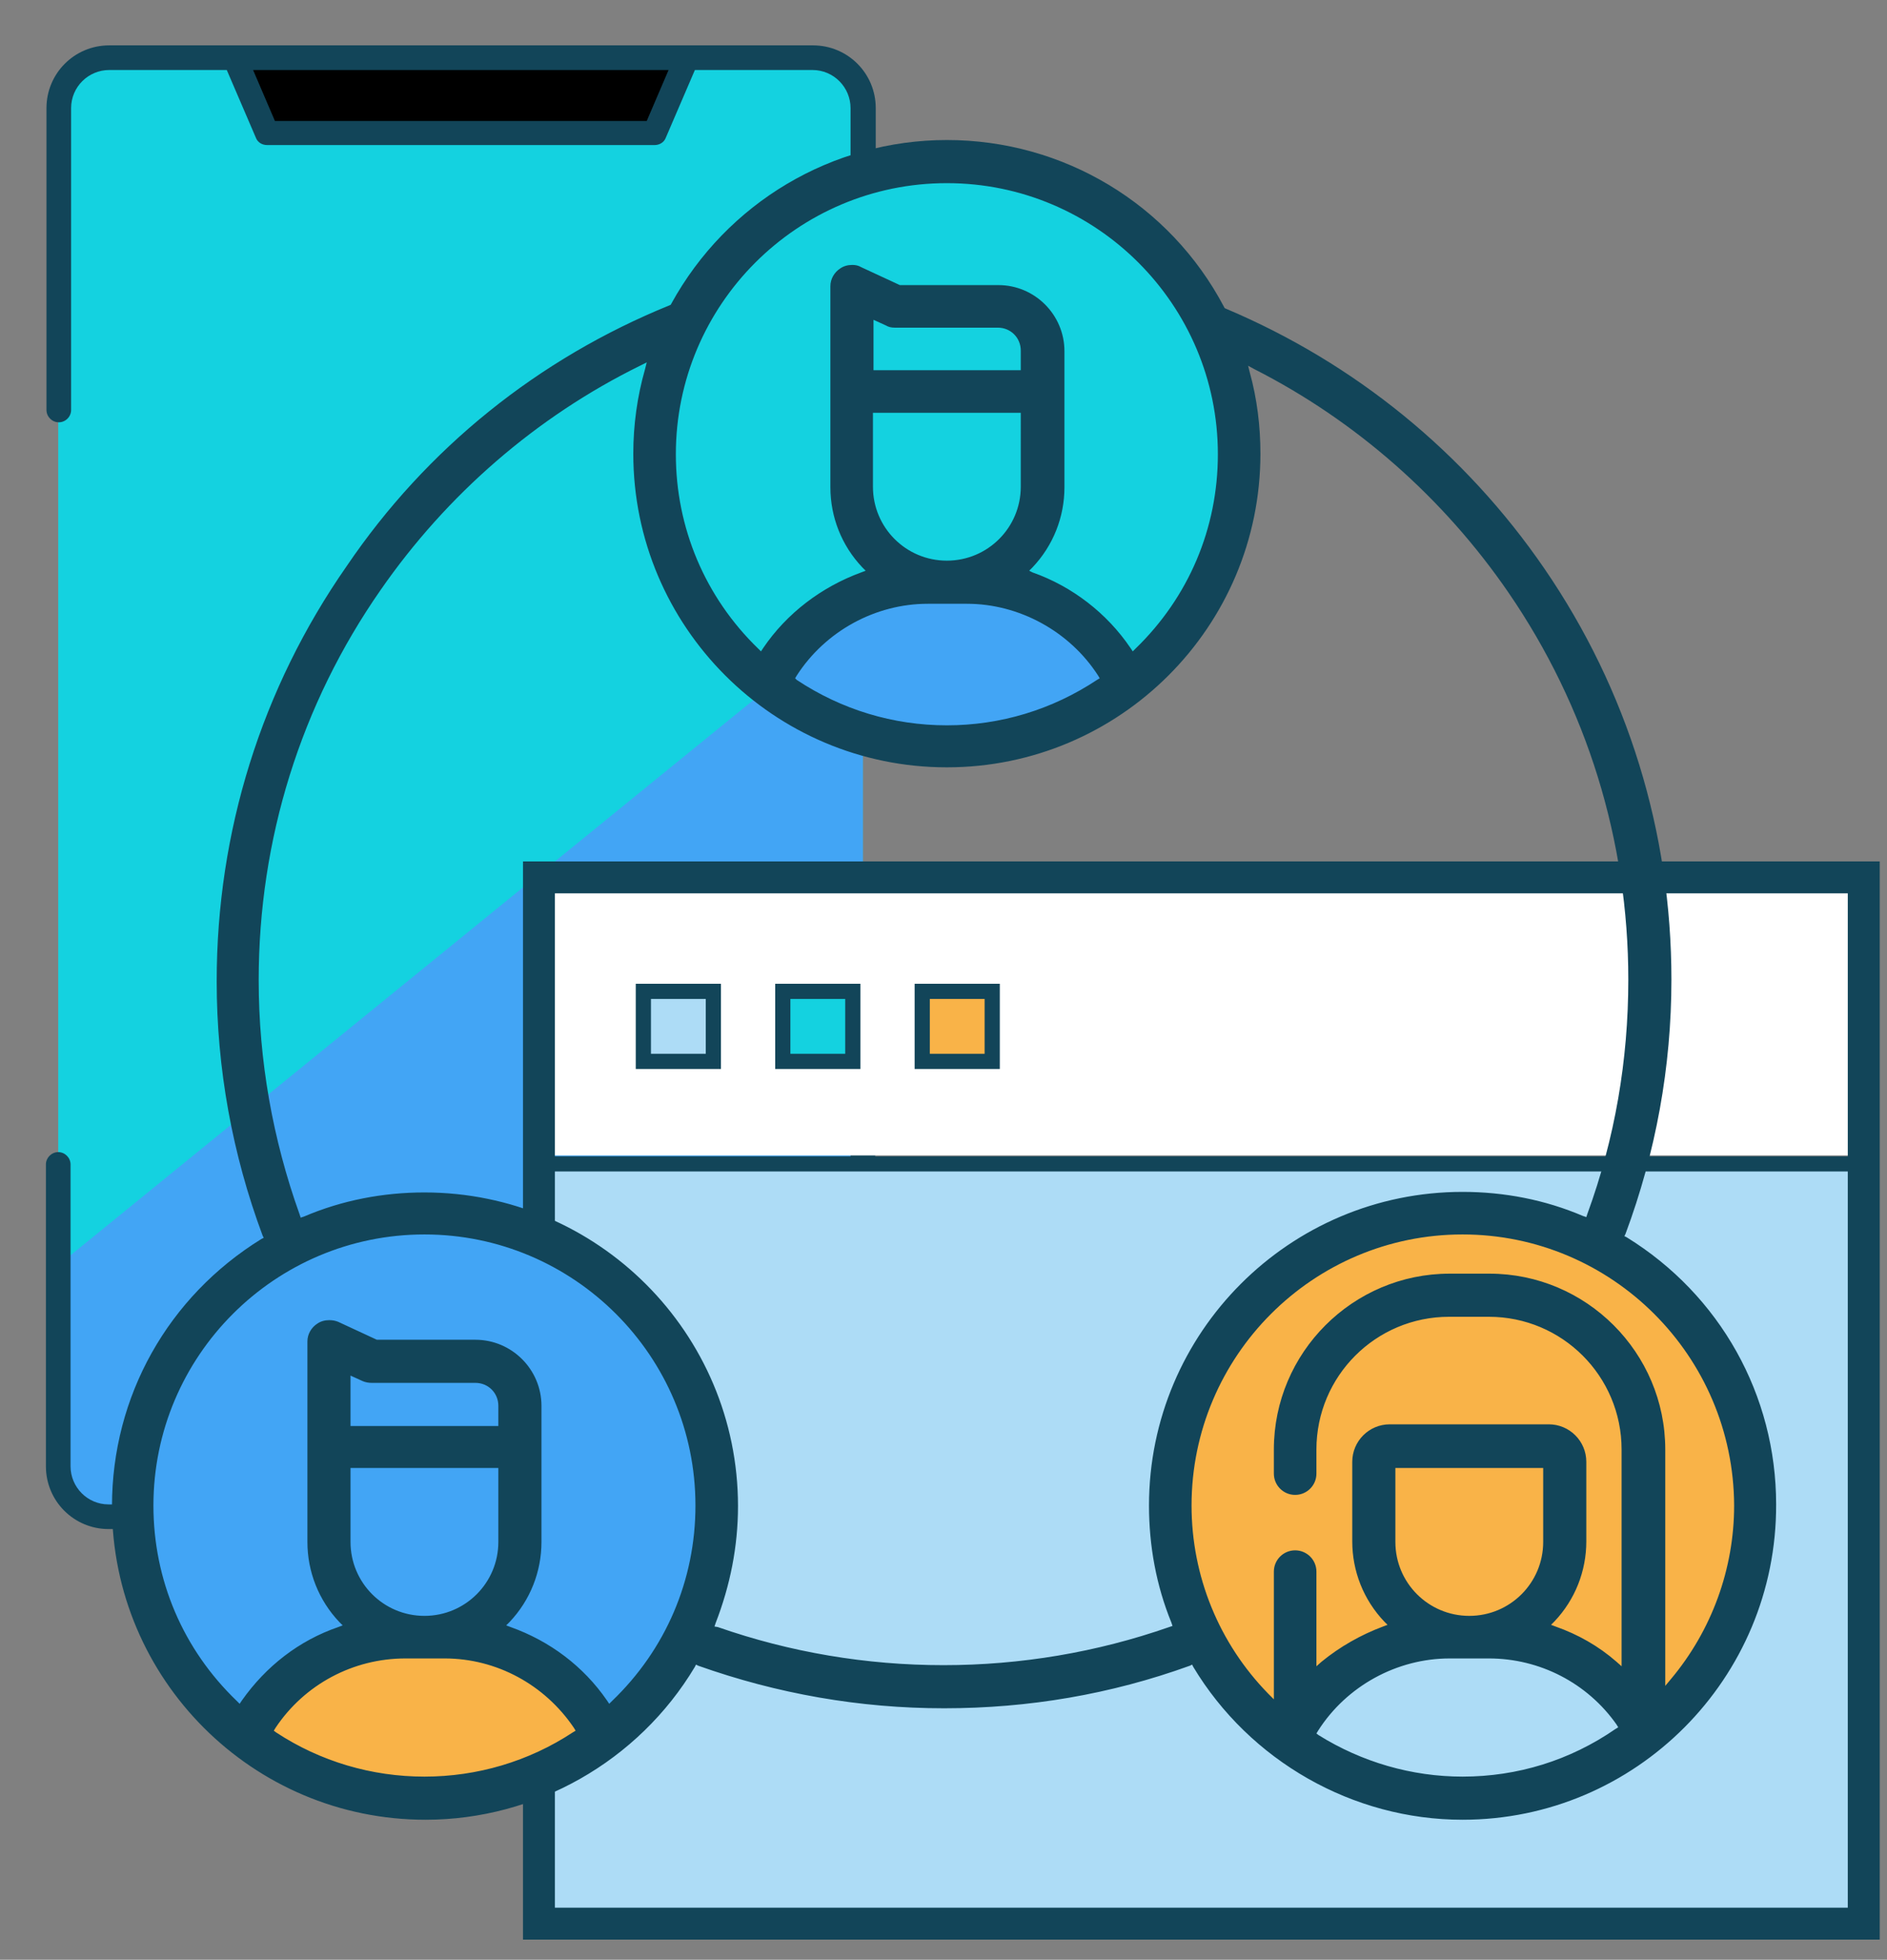
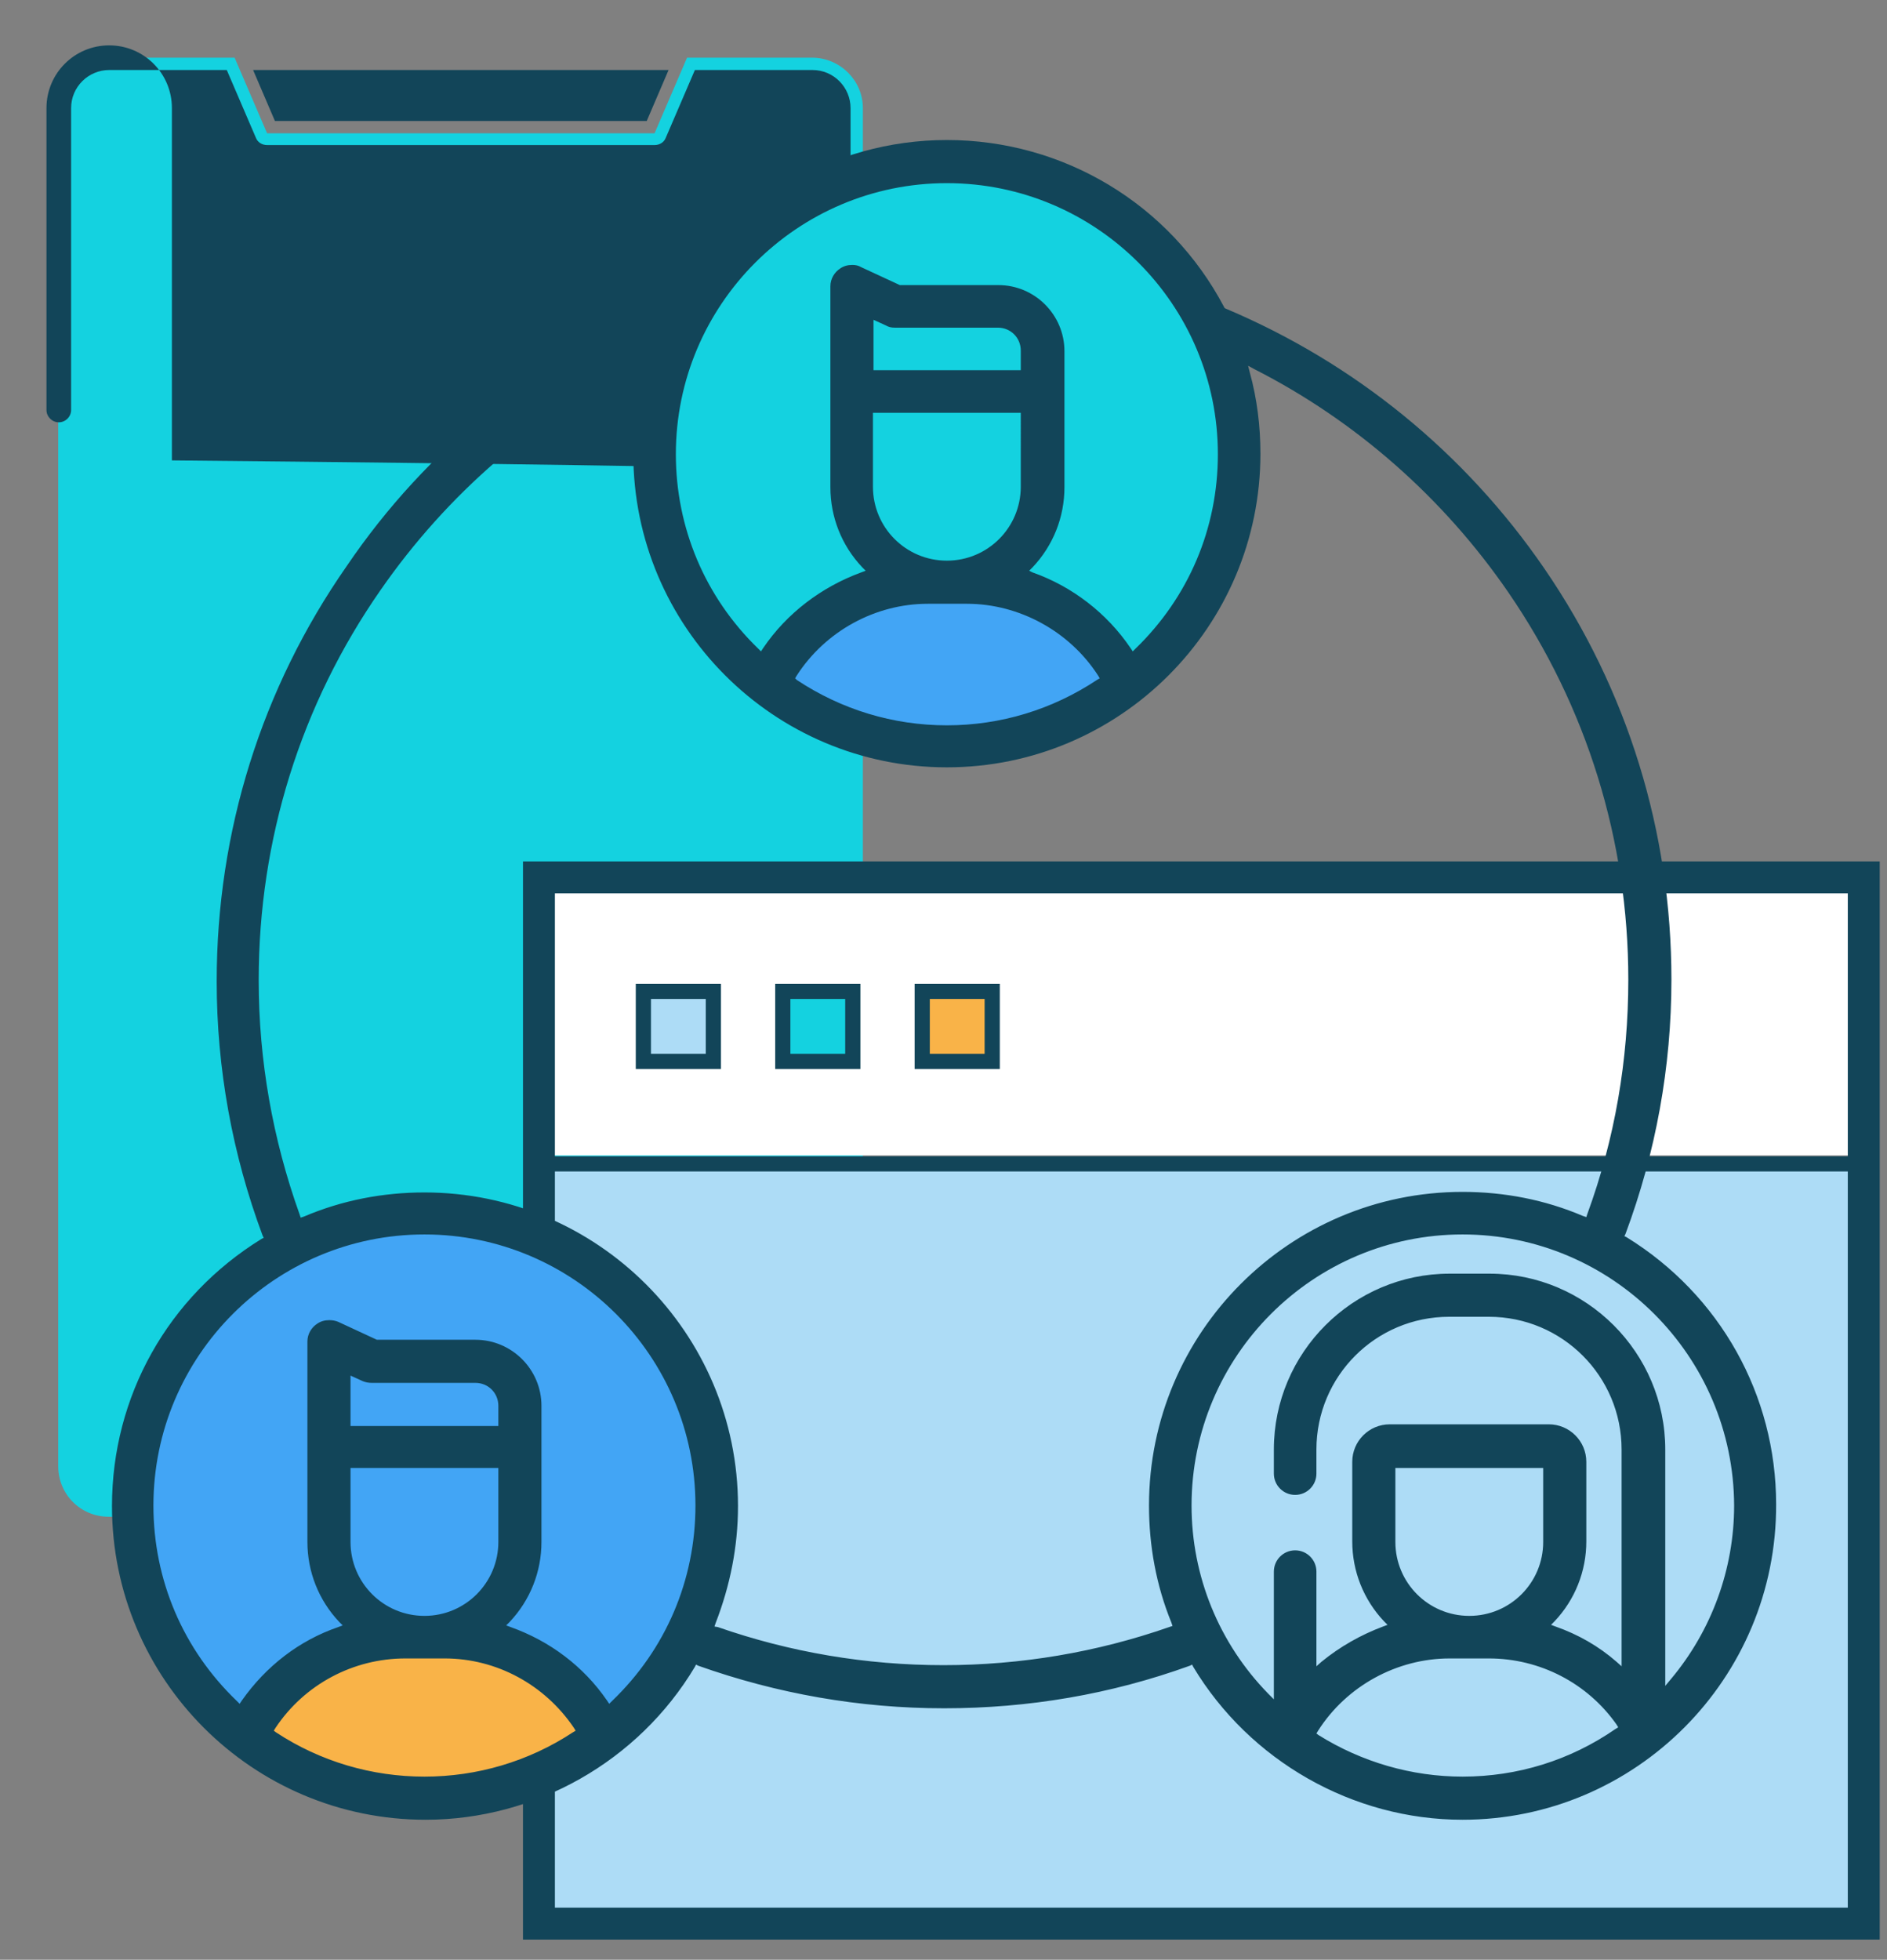
<svg xmlns="http://www.w3.org/2000/svg" version="1.1" id="Layer_1" x="0px" y="0px" viewBox="0 0 337 349.9" style="enable-background:new 0 0 337 349.9;" xml:space="preserve">
  <rect x="0" y="0" width="337" height="349.9" fill="#808080" stroke="none" />
  <style type="text/css">
	.st0{fill:#42A5F5;}
	.st1{fill:#ADDCF6;stroke:#124559;stroke-width:6.117;stroke-miterlimit:10;}
	.st2{fill:#124559;}
	.st3{fill:#F9B348;}
	.st4{fill:#ADDCF6;}
	.st5{fill:#14D2E0;}
	.st6{fill:#E5962E;}
	.st7{fill:#FFFFFF;}
	.st8{fill:#ADDCF6;stroke:#124559;stroke-width:6.232;stroke-miterlimit:10;}
	.st9{fill:#FFFFFF;stroke:#124559;stroke-width:3.667;stroke-miterlimit:10;}
	.st10{fill:#F9B348;stroke:#134559;stroke-miterlimit:10;}
	.st11{fill:#ADDCF6;stroke:#124559;stroke-width:4.261;stroke-miterlimit:10;}
	.st12{fill:#ADDCF6;stroke:#124559;stroke-width:4.271;stroke-miterlimit:10;}
	.st13{fill:#14D2E0;stroke:#124559;stroke-width:4.271;stroke-miterlimit:10;}
	.st14{fill:#F9B348;stroke:#124559;stroke-width:4.271;stroke-miterlimit:10;}
	.st15{fill:#FFFFFF;stroke:#124559;stroke-width:6.297;stroke-miterlimit:10;}
	.st16{fill:#F9B348;stroke:#124559;stroke-width:2.818;stroke-miterlimit:10;}
	.st17{fill:#ADDCF6;stroke:#124559;stroke-width:2.705;stroke-miterlimit:10;}
	.st18{fill:#ADDCF6;stroke:#124559;stroke-width:2.712;stroke-miterlimit:10;}
	.st19{fill:#14D2E0;stroke:#124559;stroke-width:2.712;stroke-miterlimit:10;}
	.st20{fill:#F9B348;stroke:#124559;stroke-width:2.712;stroke-miterlimit:10;}
</style>
  <g>
-     <path d="M116.9,23.8l5.8-13.5H41.9l5.8,13.5H116.9z" />
    <path class="st5" d="M154.1,19.3v242.5c0,5-4,9-9,9H19.4c-5,0-9-4-9-9V19.3c0-5,4-9,9-9h22.5l5.8,13.5h69.2l5.8-13.5h22.5   C150.1,10.4,154.1,14.4,154.1,19.3z" />
-     <path class="st0" d="M154.1,109.1v152.7c0,5-4,9-9,9H19.4c-5,0-9-4-9-9v-35.9" />
-     <path class="st2" d="M19.4,273c-6.2,0-11.2-5-11.2-11.2v-53.9c0-1.2,1-2.2,2.2-2.2s2.2,1,2.2,2.2v53.9c0,3.7,3,6.8,6.8,6.8h125.7   c3.7,0,6.8-3,6.8-6.8v-62.9c0-1.2,1-2.2,2.2-2.2c1.2,0,2.2,1,2.2,2.2v62.9c0,6.2-5,11.2-11.2,11.2H19.4z" />
-     <path class="st2" d="M154.1,84.4c-1.2,0-2.2-1-2.2-2.2V19.3c0-3.7-3-6.8-6.8-6.8h-21l-5.2,12.1c-0.3,0.8-1.1,1.3-2,1.3H47.7   c-0.9,0-1.7-0.5-2-1.3l-5.2-12.1h-21c-3.7,0-6.8,3-6.8,6.8v53.9c0,1.2-1,2.2-2.2,2.2s-2.2-1-2.2-2.2V19.3c0-6.2,5-11.2,11.2-11.2   h125.7c6.2,0,11.2,5,11.2,11.2v62.9C156.3,83.4,155.3,84.4,154.1,84.4z M49.1,21.6h66.4l3.9-9.1H45.2L49.1,21.6z" />
+     <path class="st2" d="M154.1,84.4c-1.2,0-2.2-1-2.2-2.2V19.3c0-3.7-3-6.8-6.8-6.8h-21l-5.2,12.1c-0.3,0.8-1.1,1.3-2,1.3H47.7   c-0.9,0-1.7-0.5-2-1.3l-5.2-12.1h-21c-3.7,0-6.8,3-6.8,6.8v53.9c0,1.2-1,2.2-2.2,2.2s-2.2-1-2.2-2.2V19.3c0-6.2,5-11.2,11.2-11.2   c6.2,0,11.2,5,11.2,11.2v62.9C156.3,83.4,155.3,84.4,154.1,84.4z M49.1,21.6h66.4l3.9-9.1H45.2L49.1,21.6z" />
    <path class="st2" d="M41.9,259.5c-1.2,0-2.2-1-2.2-2.2s1-2.2,2.2-2.2h80.8c1.2,0,2.2,1,2.2,2.2s-1,2.2-2.2,2.2H41.9z" />
  </g>
  <g>
    <rect x="95.4" y="207.8" class="st17" width="237.4" height="136.5" />
    <path class="st7" d="M96.2,156.5h236.6v49.8H96.2V156.5z" />
    <path class="st18" d="M114.9,177h12.5v12.5h-12.5V177z" />
    <path class="st19" d="M139.8,177h12.5v12.5h-12.5V177z" />
    <path class="st20" d="M164.7,177h12.5v12.5h-12.5V177z" />
    <path class="st2" d="M148.9,153.8h-30.6H93.4v24.9v5.7v125.1v5.7v31.1h242.3V153.8L148.9,153.8z M330,340.6H99.1V159.5H330V340.6z" />
  </g>
  <g>
    <ellipse class="st5" cx="169.8" cy="80.6" rx="51.3" ry="52.4" />
    <ellipse class="st0" cx="75.8" cy="268" rx="51.3" ry="52.4" />
-     <ellipse class="st3" cx="261.2" cy="268" rx="51.3" ry="52.4" />
    <path class="st3" d="M72.3,294.5c-9.9,0-19,4.9-24.5,13.1l-1.2,1.8l1.8,1.2c8.2,5.4,17.6,8.2,27.4,8.2c9.8,0,19.2-2.8,27.4-8.2   l1.8-1.2l-1.2-1.8c-5.5-8.2-14.6-13.1-24.5-13.1H72.3z" />
    <path class="st0" d="M165.4,106.5c-9.9,0-19,4.9-24.5,13.1l-1.2,1.8l1.8,1.2c8.2,5.4,17.6,8.2,27.4,8.2c9.8,0,19.2-2.8,27.4-8.2   l1.8-1.2l-1.2-1.8c-5.5-8.2-14.6-13.1-24.5-13.1H165.4z" />
    <path class="st4" d="M258.9,294.5c-9.9,0-19,4.9-24.5,13.1l-1.2,1.8l1.8,1.2c8.2,5.4,17.6,8.2,27.4,8.2c9.8,0,19.2-2.8,27.4-8.2   l1.8-1.2l-1.2-1.8c-5.5-8.2-14.6-13.1-24.5-13.1H258.9z" />
    <path class="st2" d="M261.2,324.9c-19.6,0-38-10.5-48.1-27.3l-0.2-0.4l-0.4,0.2c-14.1,5.1-28.8,7.6-43.9,7.6   c-15.1,0-29.8-2.6-43.9-7.6l-0.4-0.2l-0.2,0.4c-10.1,16.9-28.5,27.3-48.1,27.3c-30.9,0-56-25.1-56-56c0-19.6,10-37.4,26.7-47.7   l0.4-0.2l-0.2-0.4c-5.4-14.5-8.2-29.8-8.2-45.4c0-26.7,8-52.3,23.2-74.1C76.2,80,96.2,64,119.6,54.5l0.2-0.1l0.1-0.2   c9.9-18,28.7-29.2,49.2-29.2c20.8,0,39.8,11.4,49.5,29.8l0.1,0.2l0.2,0.1c23,9.7,42.7,25.7,56.9,46.4   c14.9,21.7,22.7,47.1,22.7,73.4c0,15.6-2.8,30.9-8.2,45.4l-0.2,0.4l0.4,0.2c16.7,10.3,26.7,28.2,26.7,47.7   C317.3,299.7,292.1,324.9,261.2,324.9z M235.5,309.8c7.7,4.8,16.6,7.4,25.7,7.4c9.8,0,19.2-2.9,27.3-8.5l0.5-0.3l-0.3-0.5   c-5.2-7.4-13.7-11.8-22.8-11.8h-7c-9.4,0-18.4,4.9-23.5,12.9l-0.3,0.5L235.5,309.8z M49.3,309.3c7.9,5.2,17.1,7.9,26.5,7.9   c9.4,0,18.6-2.7,26.5-7.9l0.5-0.3l-0.3-0.5c-5.2-7.7-13.8-12.4-23.1-12.4h-7c-9.3,0-18,4.6-23.2,12.4l-0.3,0.5L49.3,309.3z    M75.8,220.4c-26.7,0-48.4,21.7-48.4,48.4c0,13.3,5.3,25.7,14.9,34.9l0.5,0.5l0.4-0.6c4.3-6.1,10.2-10.7,17.2-13.1l0.8-0.3   l-0.6-0.6c-3.7-3.9-5.7-9-5.7-14.3v-35.8c0-1.3,0.7-2.5,1.8-3.2c0.6-0.4,1.3-0.6,2.1-0.6c0.6,0,1.1,0.1,1.6,0.3l6.9,3.2h17.6   c6.5,0,11.8,5.3,11.8,11.8v24.3c0,5.3-2,10.4-5.7,14.3l-0.6,0.6l0.8,0.3c7,2.5,13,7,17.2,13.1l0.4,0.6l0.5-0.5   c9.6-9.2,14.9-21.6,14.9-34.9C124.2,242.1,102.5,220.4,75.8,220.4z M261.2,220.4c-26.7,0-48.4,21.7-48.4,48.4   c0,12.6,4.9,24.6,13.7,33.6l1,1v-22.8c0-2.1,1.7-3.8,3.8-3.8c2.1,0,3.8,1.7,3.8,3.8v16.9l0.9-0.8c3.3-2.7,7-4.8,11-6.3l0.8-0.3   l-0.6-0.6c-3.7-3.9-5.7-9-5.7-14.3v-14.2c0-3.7,3-6.7,6.7-6.7h28.4c3.7,0,6.7,3,6.7,6.7v14.2c0,5.3-2,10.4-5.7,14.3l-0.6,0.6   l0.8,0.3c4,1.4,7.7,3.5,10.9,6.3l0.9,0.8v-38.7c0-13.1-10.6-23.7-23.7-23.7h-7.1c-13.1,0-23.7,10.6-23.7,23.7v4.3   c0,2.1-1.7,3.8-3.8,3.8c-2.1,0-3.8-1.7-3.8-3.8v-4.3c0-17.3,14.1-31.4,31.4-31.4h7.1c17.3,0,31.4,14.1,31.4,31.4v42.2l1-1.2   c7.3-8.7,11.3-19.7,11.3-31C309.6,242.1,287.9,220.4,261.2,220.4z M128.2,290.5c12.9,4.5,26.5,6.8,40.3,6.8s27.4-2.3,40.3-6.8   l0.6-0.2l-0.2-0.6c-2.7-6.6-4-13.7-4-20.9c0-30.9,25.1-56,56-56c7.4,0,14.7,1.4,21.5,4.3l0.6,0.2l0.2-0.6   c4.9-13.4,7.3-27.4,7.3-41.8c0-24.8-7.4-48.7-21.4-69.1c-11.6-16.9-27.3-30.7-45.4-39.9l-1.1-0.6l0.3,1.2c1.3,4.7,1.9,9.6,1.9,14.5   c0,30.9-25.1,56-56,56c-30.9,0-56-25.1-56-56c0-5.1,0.7-10.2,2.1-15.1l0.3-1.2l-1.2,0.6c-18.5,9.1-34.5,23-46.3,40   c-14.3,20.5-21.8,44.6-21.8,69.7c0,14.3,2.5,28.4,7.3,41.8l0.2,0.6l0.6-0.2c6.8-2.9,14.1-4.3,21.5-4.3c30.9,0,56,25.1,56,56   c0,7.2-1.4,14.2-4,20.9l-0.2,0.6L128.2,290.5z M249.2,275.3c0,7.3,5.9,13.2,13.2,13.2c7.3,0,13.2-5.9,13.2-13.2v-13.2h-26.4V275.3z    M62.6,275.3c0,7.3,5.9,13.2,13.2,13.2c7.3,0,13.2-5.9,13.2-13.2v-13.2H62.6V275.3z M89,254.4V251c0-2.3-1.8-4.1-4.1-4.1H66.4   c-0.6,0-1.1-0.1-1.6-0.3l-2.2-1v9H89z M142.3,121.4c8,5.3,17.2,8.1,26.8,8.1c9.6,0,18.8-2.8,26.8-8.1l0.5-0.3l-0.3-0.5   c-5.1-7.9-14.1-12.8-23.4-12.8h-7c-9.4,0-18.3,4.9-23.4,12.8l-0.3,0.5L142.3,121.4z M184.4,102.2c7.1,2.5,13.3,7.3,17.5,13.5   l0.4,0.6l0.5-0.5c9.5-9.2,14.7-21.5,14.7-34.7c0-26.7-21.7-48.4-48.4-48.4c-26.7,0-48.4,21.7-48.4,48.4c0,13.1,5.2,25.5,14.7,34.7   l0.5,0.5l0.4-0.6c4.2-6.2,10.4-10.9,17.5-13.5l0.8-0.3l-0.6-0.6c-3.7-3.9-5.7-9-5.7-14.3V51.1c0-1.3,0.7-2.5,1.8-3.2   c0.6-0.4,1.3-0.6,2.1-0.6c0.6,0,1.1,0.1,1.6,0.4l6.9,3.2h17.6c6.5,0,11.8,5.3,11.8,11.8v24.3c0,5.3-2,10.4-5.7,14.3l-0.6,0.6   L184.4,102.2z M155.9,86.9c0,7.3,5.9,13.2,13.2,13.2c7.3,0,13.2-5.9,13.2-13.2V73.7h-26.4V86.9z M182.3,66.1v-3.5   c0-2.3-1.8-4.1-4.1-4.1h-18.4c-0.6,0-1.1-0.1-1.6-0.4l-2.2-1v9H182.3z" />
-     <path class="st2" d="M261.2,323.3c-19,0-36.9-10.2-46.7-26.5l-0.9-1.5l-1.7,0.6c-13.9,5-28.5,7.5-43.4,7.5s-29.5-2.5-43.4-7.5   l-1.7-0.6l-0.9,1.5c-9.8,16.4-27.7,26.5-46.7,26.5c-30,0-54.4-24.4-54.4-54.4c0-19,9.7-36.4,26-46.4l1.5-0.9l-0.6-1.7   c-5.4-14.4-8.1-29.5-8.1-44.9c0-26.3,7.9-51.6,22.9-73.2C77.3,81.2,97.1,65.4,120.2,56l0.7-0.3l0.4-0.7   c9.6-17.5,27.9-28.4,47.8-28.4c20.2,0,38.6,11.1,48.1,29l0.4,0.7l0.7,0.3c22.7,9.6,42.2,25.4,56.2,45.8   c14.7,21.4,22.4,46.5,22.4,72.5c0,15.4-2.7,30.5-8.1,44.9l-0.6,1.7l1.5,0.9c16.3,10,26,27.4,26,46.4   C315.7,298.9,291.2,323.3,261.2,323.3z M258.9,294.5c-10,0-19.5,5.2-24.8,13.6l-1.2,1.8l1.9,1.2c8,5,17.1,7.6,26.5,7.6   c10.1,0,19.9-3,28.2-8.8l1.8-1.2L290,307c-5.5-7.8-14.5-12.5-24.1-12.5H258.9z M72.3,294.5c-9.9,0-19,4.9-24.5,13.1l-1.2,1.8   l1.8,1.2c8.2,5.4,17.6,8.2,27.4,8.2c9.8,0,19.2-2.8,27.4-8.2l1.8-1.2l-1.2-1.8c-5.5-8.2-14.6-13.1-24.5-13.1H72.3z M261.2,218.8   c-27.6,0-50,22.4-50,50c0,13,5,25.4,14.1,34.8l3.7,3.9v-26.7c0-1.2,1-2.2,2.2-2.2c1.2,0,2.2,1,2.2,2.2V301l3.6-3   c3.1-2.6,6.6-4.6,10.5-6l3.1-1.1l-2.3-2.4c-3.4-3.6-5.3-8.3-5.3-13.2v-14.2c0-2.8,2.3-5.1,5.1-5.1h28.4c2.8,0,5.1,2.3,5.1,5.1v14.2   c0,4.9-1.9,9.6-5.2,13.2l-2.3,2.4l3.1,1.1c3.8,1.4,7.3,3.4,10.4,6l3.6,3v-42.2c0-14-11.4-25.3-25.3-25.3h-7.1   c-14,0-25.3,11.4-25.3,25.3v4.3c0,1.2-1,2.2-2.2,2.2c-1.2,0-2.2-1-2.2-2.2v-4.3c0-16.4,13.4-29.8,29.8-29.8h7.1   c16.4,0,29.8,13.4,29.8,29.8v46.6l3.8-4.6c7.5-9,11.7-20.4,11.7-32C311.2,241.3,288.8,218.8,261.2,218.8z M75.8,218.8   c-27.6,0-50,22.4-50,50c0,13.7,5.5,26.5,15.4,36l1.8,1.8l1.5-2.1c4.1-5.9,9.8-10.2,16.4-12.5l3.2-1.1l-2.3-2.4   c-3.4-3.6-5.2-8.3-5.2-13.2v-35.8c0-0.8,0.4-1.5,1-1.9c0.4-0.2,0.8-0.4,1.2-0.4c0.3,0,0.6,0.1,0.9,0.2l7.2,3.3h18   c5.6,0,10.2,4.6,10.2,10.2v24.3c0,4.9-1.9,9.6-5.2,13.2l-2.3,2.4l3.2,1.1c6.7,2.4,12.4,6.7,16.4,12.5l1.5,2.1l1.8-1.8   c9.9-9.5,15.4-22.3,15.4-36C125.8,241.3,103.4,218.8,75.8,218.8z M75.8,214.4c30,0,54.4,24.4,54.4,54.4c0,7-1.3,13.8-3.9,20.3   l-0.9,2.1l2.1,0.8c13.1,4.6,26.9,6.9,40.9,6.9s27.8-2.3,40.9-6.9l2.1-0.8l-0.9-2.1c-2.6-6.5-3.9-13.3-3.9-20.3   c0-30,24.4-54.4,54.4-54.4c7.2,0,14.3,1.4,20.9,4.2l2.1,0.9l0.8-2.1c4.9-13.6,7.4-27.8,7.4-42.3c0-25.1-7.5-49.3-21.6-70   c-11.7-17.1-27.6-31.1-46-40.4l-4.3-2.2l1.3,4.7c1.2,4.6,1.8,9.3,1.8,14.1c0,30-24.4,54.4-54.4,54.4c-30,0-54.4-24.4-54.4-54.4   c0-5,0.7-9.9,2-14.7l1.3-4.7l-4.4,2.2c-18.7,9.2-35,23.3-46.9,40.5c-14.4,20.8-22.1,45.2-22.1,70.6c0,14.5,2.5,28.8,7.4,42.3   l0.8,2.1l2.1-0.9C61.5,215.8,68.6,214.4,75.8,214.4z M247.6,275.3c0,8.2,6.6,14.8,14.8,14.8c8.2,0,14.8-6.6,14.8-14.8v-14.8h-29.6   V275.3z M61,275.3c0,8.2,6.6,14.8,14.8,14.8s14.8-6.6,14.8-14.8v-14.8H61V275.3z M61,256h29.6V251c0-3.2-2.6-5.7-5.7-5.7H66.4   c-0.3,0-0.6-0.1-0.9-0.2L61,243V256z M165.6,106.2c-9.9,0-19.4,5.2-24.8,13.5l-1.2,1.8l1.8,1.2c8.2,5.5,17.8,8.4,27.7,8.4   c9.9,0,19.4-2.9,27.7-8.4l1.8-1.2l-1.2-1.8c-5.4-8.3-14.9-13.5-24.8-13.5H165.6z M152.1,48.9c0.3,0,0.6,0.1,0.9,0.2l7.2,3.3h18   c5.6,0,10.2,4.6,10.2,10.2v24.3c0,4.9-1.9,9.6-5.3,13.2l-2.3,2.4l3.1,1.1c6.7,2.4,12.7,7,16.7,12.9l1.5,2.1l1.9-1.8   c9.8-9.5,15.2-22.2,15.2-35.8c0-27.6-22.4-50-50-50c-27.6,0-50,22.4-50,50c0,13.6,5.4,26.3,15.2,35.8l1.9,1.8l1.5-2.1   c4-5.9,10-10.5,16.7-12.9l3.1-1.1l-2.3-2.4c-3.4-3.6-5.3-8.3-5.3-13.2V51.1c0-0.8,0.4-1.5,1-1.9C151.2,49,151.6,48.9,152.1,48.9z    M154.3,86.9c0,8.2,6.6,14.8,14.8,14.8c8.2,0,14.8-6.6,14.8-14.8V72.1h-29.6V86.9z M154.3,67.7h29.6v-5.1c0-3.2-2.6-5.7-5.7-5.7   h-18.4c-0.3,0-0.6-0.1-0.9-0.2l-4.5-2.1V67.7z" />
  </g>
</svg>